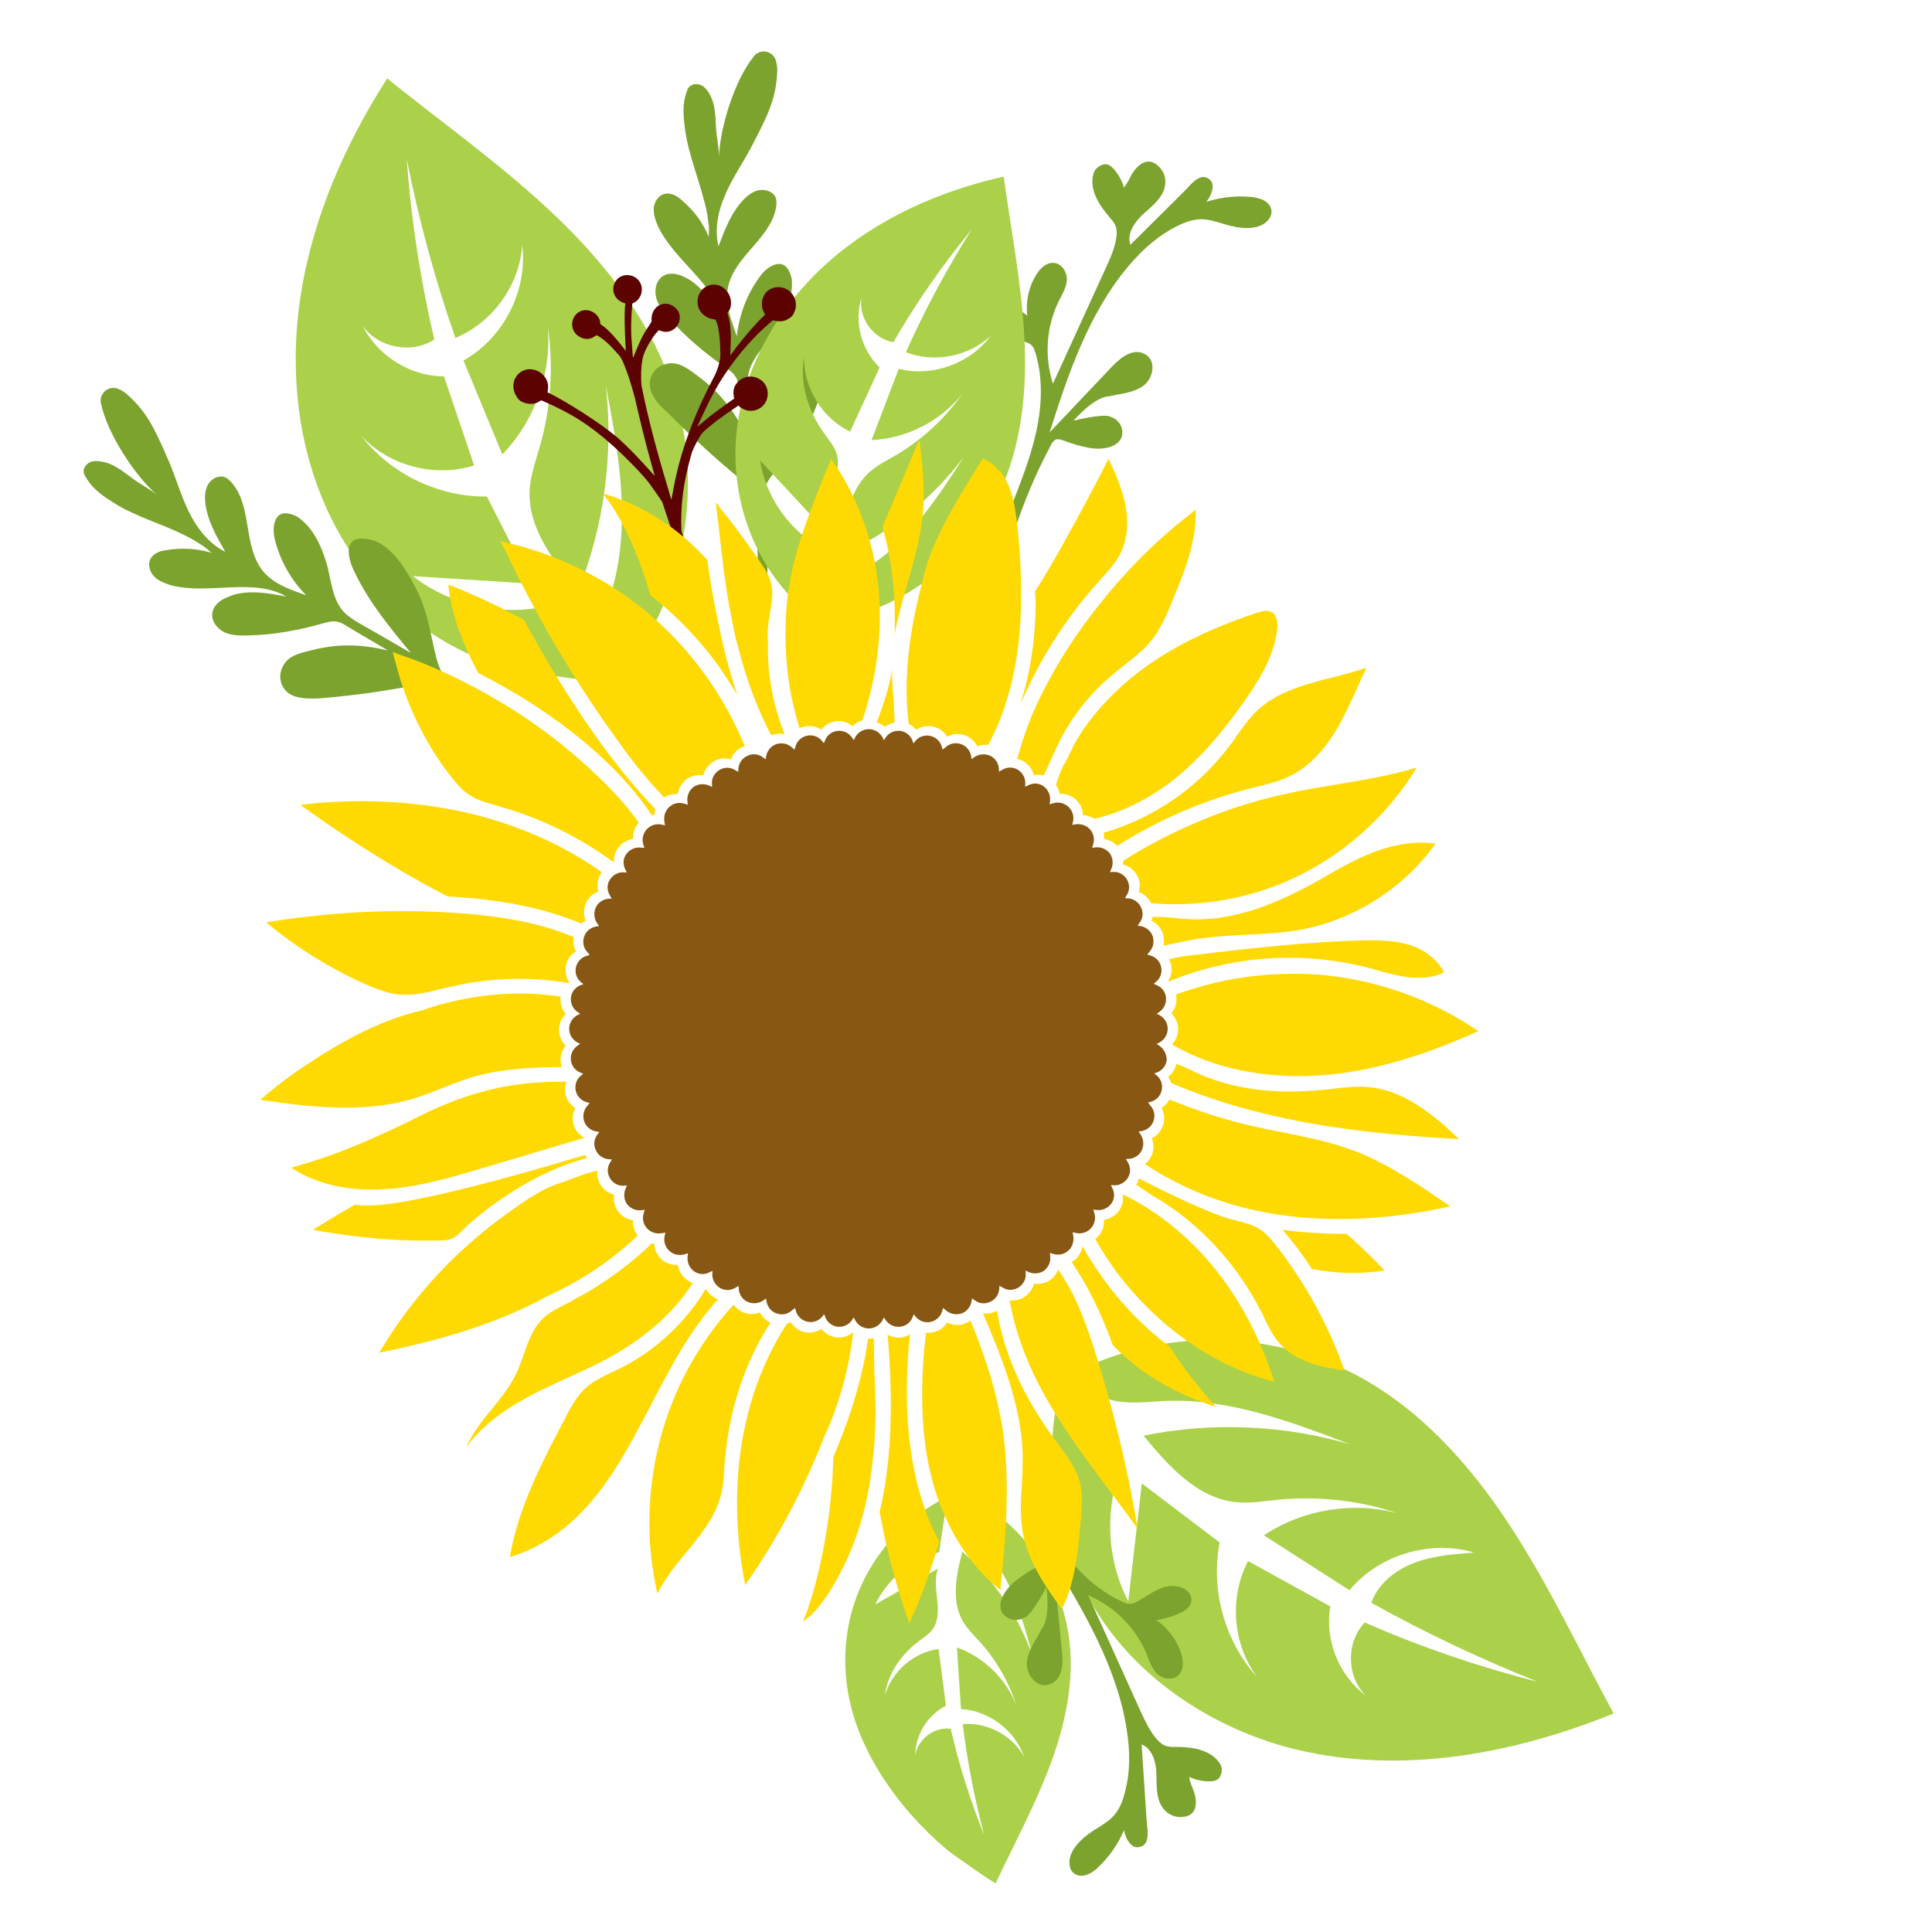
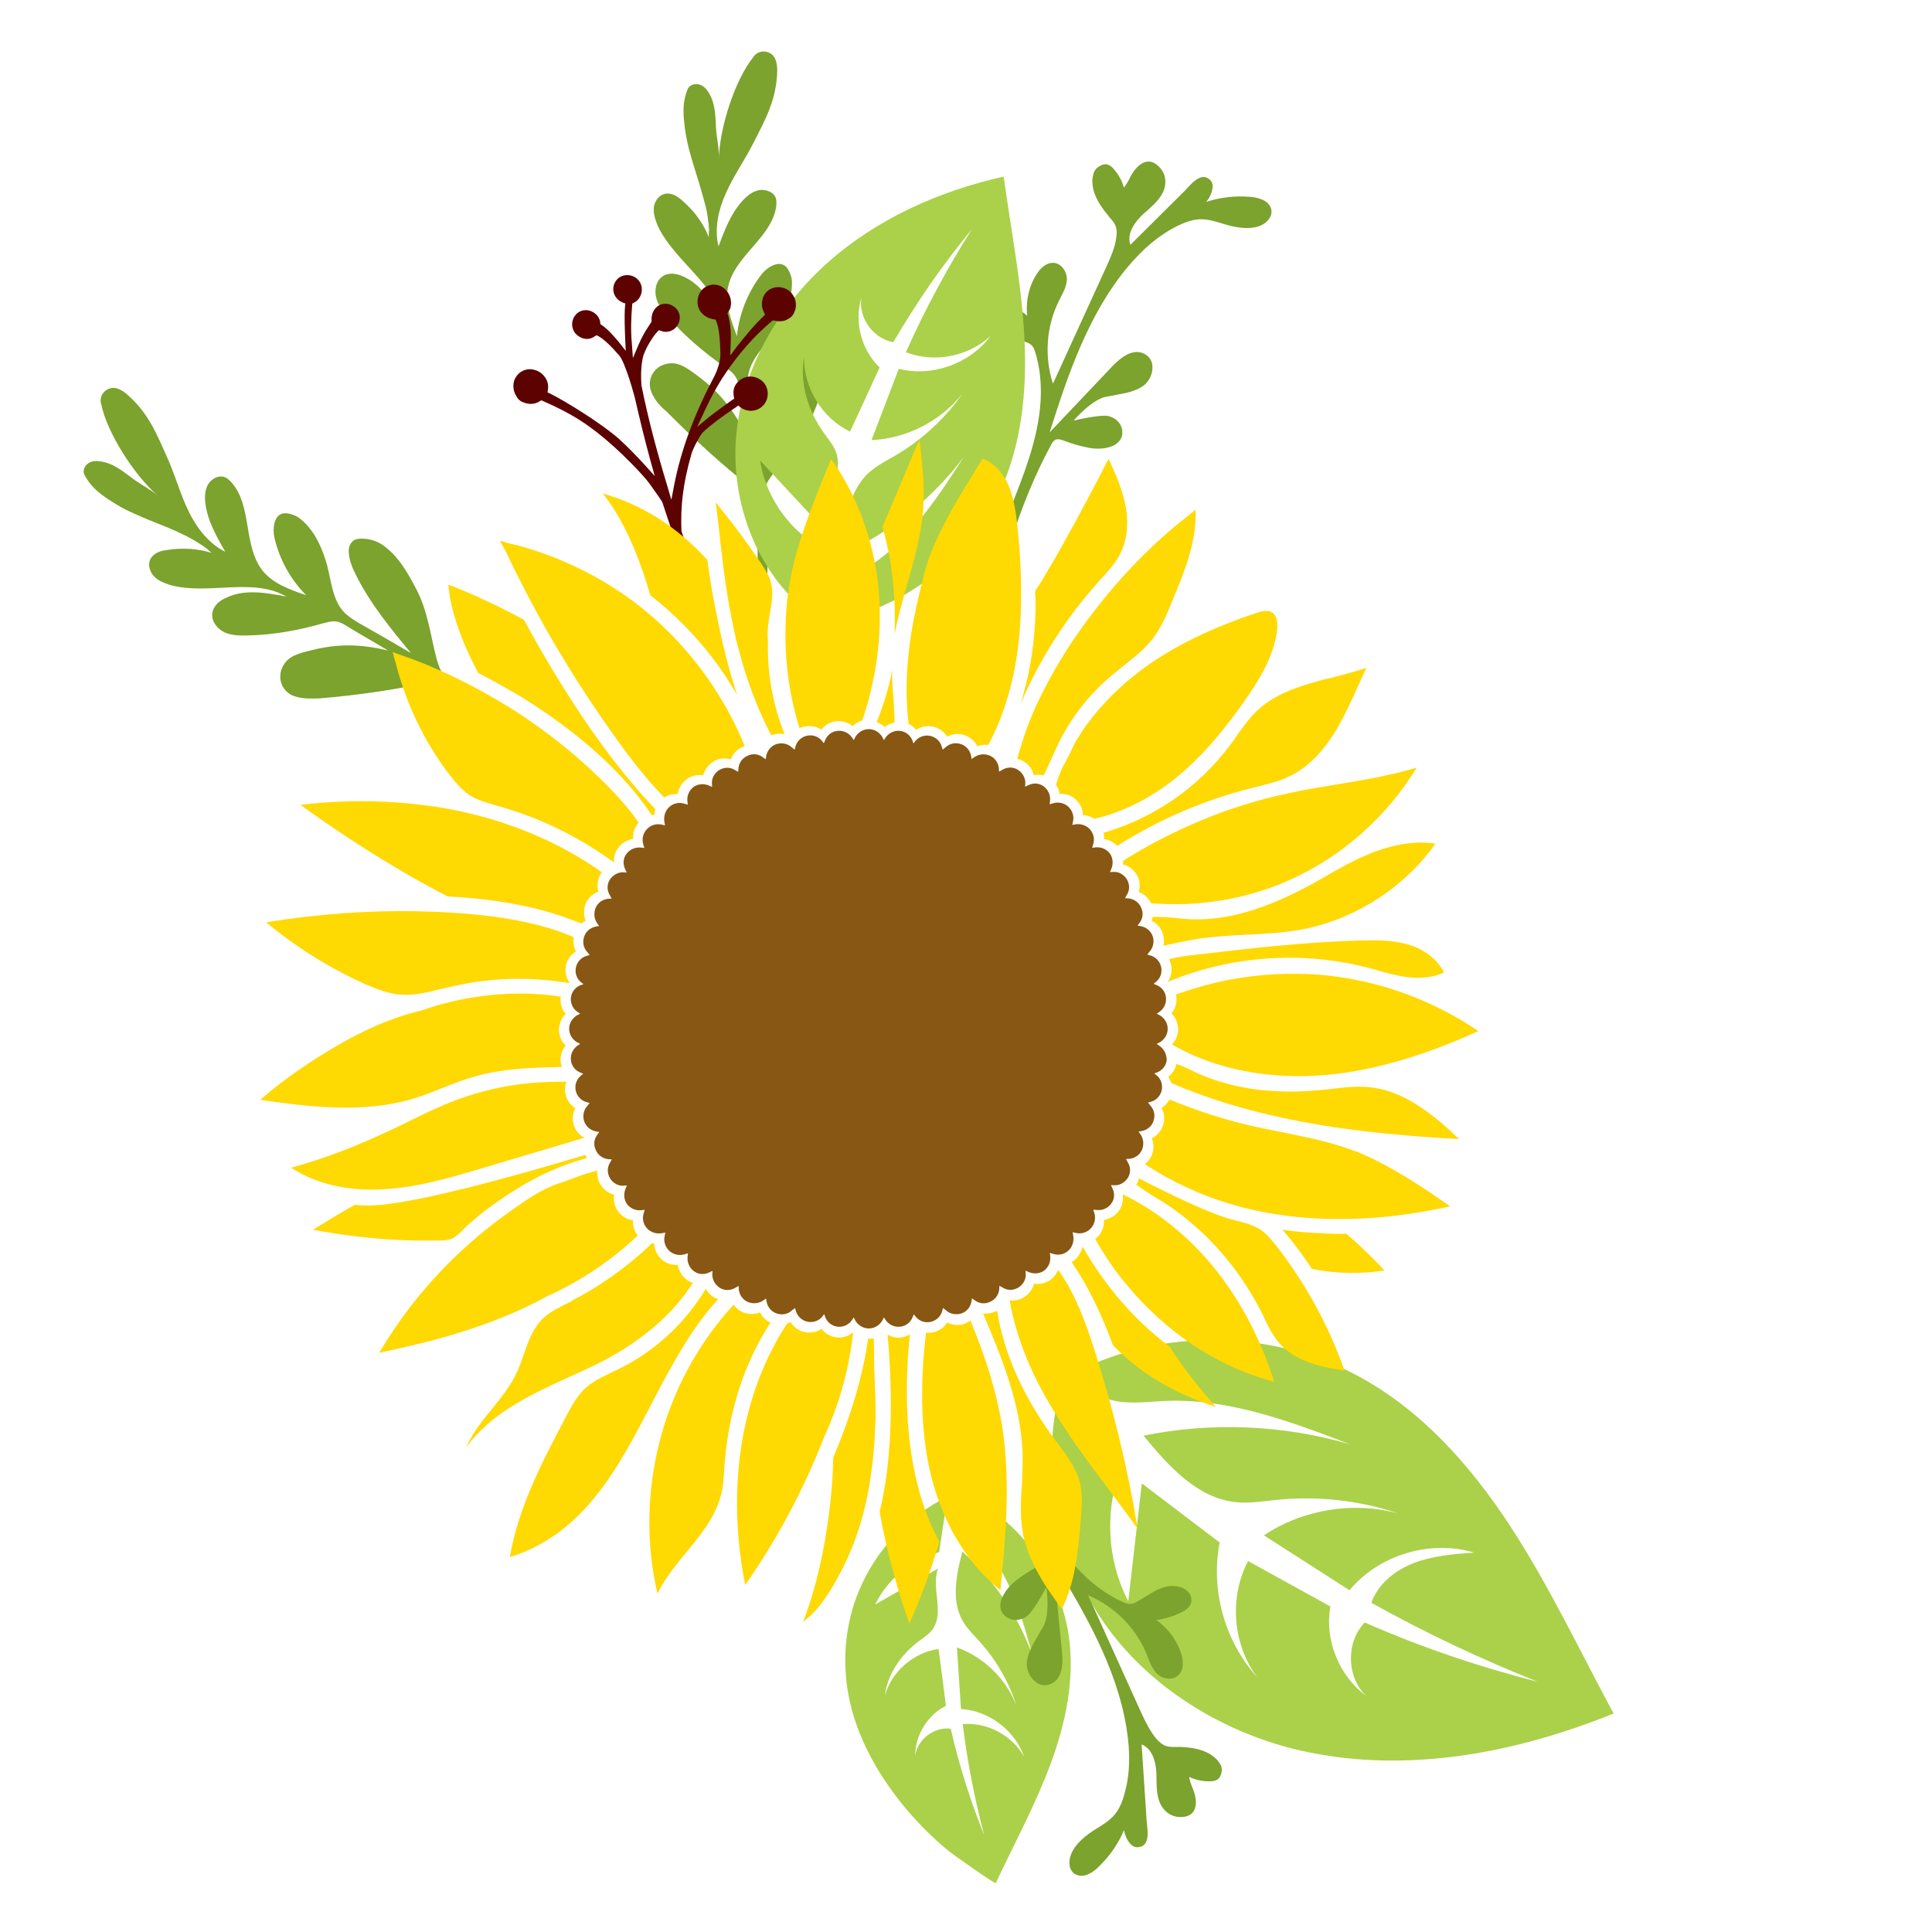
<svg xmlns="http://www.w3.org/2000/svg" version="1.1" id="Layer_1" x="0px" y="0px" width="1000px" height="1000px" viewBox="0 0 1000 1000" style="enable-background:new 0 0 1000 1000;" xml:space="preserve">
  <style type="text/css">
	.st0{fill:#7BA32D;}
	.st1{fill-rule:evenodd;clip-rule:evenodd;fill:#AAD149;}
	.st2{fill:#5C0200;}
	.st3{fill:#FFD902;}
	.st4{fill:#875713;}
</style>
  <g>
    <path class="st0" d="M657.9,108c-1.5-5-8.1-5.9-10.9-6.1c-7.7-0.7-15.6,0.3-22.7,2.6c1.6-1.8,2.8-4.3,3.2-6.5   c0.4-2.2,0-3.8-1.2-4.9c-0.5-0.5-1-0.8-1.6-1.1c-3.8-1.7-7.7,2.7-10.2,5.4c-0.5,0.5-0.9,1-1.4,1.5l-28,27.8   c-2.3-6.3,3.3-12.6,5.8-15.1c0.9-0.9,1.9-1.8,2.9-2.6c4.1-3.7,8.7-7.8,9.3-13.6c0.4-3.1-0.6-6.3-2.8-8.7c-6.1-6.8-12.2-1.1-15.3,5   c-0.9,1.9-2,3.8-3.3,5.4c-0.9-3.5-2.8-6.9-5.3-9.7c-1.8-2.1-3.8-2.8-5.5-2.2c-1.9,0.6-4.2,2-4.9,4.6c-2.2,7.4,2,15.1,7.3,21.4   c0.4,0.5,0.7,0.9,1.1,1.4c1.2,1.4,2.4,2.7,3,4.3c0.6,1.6,0.8,3.5,0.4,6c-0.7,5.4-3,10.4-5.2,15.3l-27.6,60.4   c-4.6-14.3-3.4-30,3.2-43.1c0.3-0.5,0.5-1,0.8-1.6c1.5-2.7,2.9-5.7,3.2-8.8c0.3-3.8-2.3-8.4-6.4-9c-4.3-0.5-7.5,3.1-8.9,5.3   c-4.3,6.4-6.1,14.4-5.2,22.3c-0.1-0.8-3.4-2.7-4.1-3.3c-1.6-1.1-3.2-2.1-4.9-2.9c-2.7-1.4-6.1-2.9-9-2c-2.3,0.7-3.6,3-3.9,5.3   c-0.2,2.4,0.6,4.7,2,6.5c3.8,5.7,10.5,6.9,16.5,8.9c0.3,0.2,0.7,0.2,1,0.3c1.9,0.6,3.8,1.1,5,2.6c0.8,0.9,1.2,2.2,1.6,3.4   c6.6,21.8,0.5,44.2-5.5,61.3c-1.8,5-3.7,10.1-5.7,15.1c-1,2.7-2.1,5.4-3.1,8.1c0.3,2.1,0.4,4.2,0.6,6.3c0.2,2.4,0.6,4.8,0.9,7.3   c5.8-18.4,12.6-34.9,20.8-50.1c0.6-1.4,1.6-2.6,2.7-3c1.4-0.4,2.8,0.1,4.4,0.7c4.2,1.6,8.4,2.8,12.7,3.6c4.6,0.9,10.9,0.5,14.4-2.3   c1.7-1.4,2.6-2.9,2.8-5c0.3-4.5-2.7-7.9-7-9.1c-4.2-1.1-18.2,2.3-18.2,2.3s9.9-11.6,17.6-12.5c1.6-0.2,3.2-0.6,4.8-0.9   c4.8-0.8,9.7-1.8,13.7-4.6c3-2.3,4.9-6.2,4.7-10c-0.1-2.9-1.6-5.2-4.1-6.5c-5.8-3.1-12,1.6-16.3,6l-32.8,34.6   c9.1-28.8,19.8-61,40.4-85.6c8-9.6,16.2-16.4,25-20.9c3.7-1.9,8-3.6,12.2-3.8c4.8-0.2,9.3,1.5,13.8,2.8c6.8,2,17.6,3.6,22.3-3.2   C658.1,111.4,658.4,109.7,657.9,108z" />
-     <path class="st1" d="M309.2,352.9c-9.1-13-18.1-25.9-27.2-38.9c-23.6,4.9-49.2-1-68.3-15.8c20.4,1.3,40.9,2.6,61.3,3.9   c-7.7-15-15.3-30.1-23-45.1c-25,0.3-49.9-11.7-65.1-31.5c14.4,15.6,38.2,21.9,58.5,15.4c-5.2-15.4-10.4-30.7-15.6-46.1   c-17.5,0-34.5-10.7-42.2-26.4c7.8,11.6,25.5,15.1,37.2,7.3c-7.2-30.7-12-62-14.3-93.5c6.2,31.4,14.6,62.4,25.2,92.7   c19.3-7.9,33.3-27.4,34.6-48.2c2.9,23.6-9.6,48.3-30.4,59.9c6.7,16.2,13.4,32.4,20.1,48.6c16.9-17.4,25.7-42.4,23.5-66.6   c3.1,21,1.7,42.6-4.2,62.9c-2,7-4.5,13.9-5.1,21.2c-1.5,20.1,12.2,37.7,25.1,53.1c13.3-33.5,18.3-70.3,14.3-106.2   c6.2,32.9,12.4,66.9,4.8,99.5c-1.9,8.2-4.7,16.4-4.7,24.9c0.1,8.5,3.8,17.6,11.5,21.1c29.9-40.3,38.9-95.4,23.4-143.2   c-11.5-35.3-35.1-65.5-62-91s-57.3-47-86.2-70.3c-21.9,34.2-38.6,72.3-44.8,112.5s-1.3,82.6,17.6,118.6c9,17.2,21.2,32.6,35.9,45.3   c14.7,12.6,31.9,22.4,50.5,27.8c3.2,0.9,6.1,2.3,9.4,2.7c4.4,0.6,8.8,1.2,13.3,1.8C291.3,350.5,300.3,351.7,309.2,352.9z" />
    <path class="st0" d="M250,363.6c-4.9-3.6-9.9-7.1-15-10.4c-2.1-1.1-3.9-2.3-5.4-4.1c-1.9-2.1-2.7-5.2-3.6-8   c-3.1-11.9-4.5-24.3-10.1-35.3c-4.7-9.2-9.7-18-17.8-23.7c-3.1-2.1-6.9-3.3-10.8-3.3c-1.7,0-2.9,0.2-3.9,0.7c-2,1.2-3,3.6-2.9,5.9   c0.1,4.3,1.7,8.1,3.6,11.9c7.3,14.9,18,27.9,28.6,40.7c-9.1-5.3-18.4-10.7-27.6-15.9c-2-1.2-4.2-2.7-6.2-4.4   c-7.2-6.7-7.3-17.7-10.1-26.9c-2.8-9-6.7-17.2-14.1-22.8c-1.7-1.3-5.6-2.6-7.7-2.3c-5.2,0.5-6.1,7.8-4.9,12.9   c2.6,10.9,8.2,21.3,16.4,29.5c-8.1-2.8-16.9-5.8-22.4-12.5c-10.4-12.9-5.4-33.3-16.1-45.7c-1.2-1.3-2.6-2.7-4.2-3.1   c-3.1-0.8-6.6,1.2-8.2,4.1c-1.6,2.9-1.7,6.4-1.3,9.6c1.1,9.1,5.8,17.2,10.3,25.1c-8.5-4.2-14.7-12.2-18.9-20.8   c-4.2-8.5-6.7-17.8-10.5-26.5c-6.2-13.9-10.3-24.6-21.8-34.5c-1.4-1.2-2.9-2-4.4-2.6c-4.8-1.8-9.8,2.4-8.8,7.5l0.1,0.1   c3,15.3,17.5,37.5,29.3,47.7c-3.9-3.4-9-5.8-13.2-9c-5-3.7-10-7.9-16.6-8.7c-1.9-0.4-3.9-0.2-5.5,0.6c-1.6,0.9-3,2.6-3,4.5   c-0.1,1.1,0.6,2.3,1.3,3.4c3.3,5.7,8.6,9.4,13.9,12.7c5.8,3.8,12.3,6.5,18.5,9.1c5.9,2.4,11.8,4.6,17.5,7.4   c2.9,1.4,5.7,2.9,8.3,4.6c1.4,0.8,2.8,1.8,4,2.7c0.9,0.6,2.2,2.3,3.2,2.5c-7.7-2.4-15.7-2.9-23.6-1.6c-3.2,0.3-6.5,1.5-8.2,4.1   c-1.5,2.2-1.2,5.1,0.1,7.6c0.7,1.3,1.8,2.4,3,3.3c2.1,1.5,4.7,2.4,7.1,3.2c19.7,5.2,42.4-4.2,59.9,5.9c-10.4-2-21.6-4-31,0.5   c-3.5,1.4-6.8,4.1-7.4,8c-0.6,4.1,2.4,8.1,6.3,10c3.8,1.7,8,1.7,12.3,1.6c13-0.3,25.7-2.6,38.1-6.1c2.5-0.6,4.9-1.5,7.5-1.1   c2.1,0.3,3.9,1.4,5.8,2.6c6.9,4.2,14.1,8.3,21,12.4c-14-3.3-25.8-3.7-39.8-0.1c-8.2,1.9-12.8,3.6-15.2,9.4   c-2.4,5.9,0.5,12.4,6.6,14.4c0.1-0.1,0.1,0,0,0c4.3,1.4,8.8,1.2,12.7,1.1c20.4-1.7,40.3-4.6,59.9-9c6.9,4.4,13.6,9.1,20.2,14.1   C247.2,365.7,248.7,364.8,250,363.6z" />
    <path class="st0" d="M337.1,202.8c-2.3-5.9,0.8-12.4,6.9-14.2c5.9-1.8,10.2,0.7,16.9,5.8c11.6,8.5,18.9,18,25.3,30.7   c-1.2-8.1-2.6-16.2-3.7-24.1c-0.3-2.2-0.6-4.4-1.8-6c-1.4-2.4-3.5-3.5-5.6-5.1c-10.6-7.4-20.5-15.8-29-25.4   c-2.8-3.2-5.5-6.4-6.5-10.6c-1-4.2,0.1-8.9,3.7-11.1c3.3-2,7.5-1.1,10.8,0.5c9.5,4.4,15,14.3,20.1,23.6   c-3.4-19.9-25-31.5-33.7-49.9c-1-2.4-1.9-4.9-2.1-7.5c-0.1-1.6,0-3,0.6-4.4c1-2.5,3.1-4.6,5.8-4.9c3.1-0.3,6.1,1.5,8.4,3.7   c6.1,5.2,10.9,11.7,13.8,19.2c-0.4-1,0-3,0-4.2c-0.1-1.6-0.2-3.2-0.5-4.8c-0.3-3.1-0.9-6.1-1.8-9.3c-1.6-6.1-3.5-12.2-5.4-18.3   c-2-6.4-3.9-13.1-4.8-20.1c-0.8-6.3-1.4-12.7,0.9-18.8c0.3-1.1,0.8-2.5,1.9-3.1c1.6-1.2,3.7-1.2,5.4-0.5c1.7,0.7,3.1,2.3,4.1,3.9   c3.5,5.6,3.5,12.2,3.8,18.3c0.3,5.2,1.7,10.7,1.5,15.9c0.3-15.6,8.2-40.9,18.1-52.9v-0.1c3.3-4.1,9.7-2.8,11.3,2   c0.5,1.6,0.8,3.3,0.8,5.1c-0.3,15.3-5.9,25.2-12.8,38.7c-4.3,8.4-9.9,16.3-13.7,24.9c-3.9,8.6-6.2,18.5-3.9,27.7   c3.2-8.5,6.5-17.3,12.8-24c2.3-2.4,5-4.5,8.3-5.1c3.2-0.5,7.1,0.8,8.4,3.7c0.7,1.6,0.5,3.5,0.3,5.2c-2.7,16.1-21.7,25.3-24.9,41.5   c-1.7,8.5,1.7,17.2,4.6,25.2c1.2-11.4,5.5-22.4,12.4-31.5c3.1-4.2,9.3-8.1,13.1-4.4c1.5,1.6,3,5.2,3,7.5c0.3,9.3-3.4,17.6-8.5,25.4   c-5.3,8.1-13.7,15.2-14.3,24.9c0,2.6,0.3,5.2,0.6,7.6c1.9,10.4,3.6,21,5.4,31.4c3.1-16.3,6.2-32.8,13.1-48c1.8-3.9,3.7-7.6,7-10.4   c1.8-1.6,4.2-2.4,6.3-1.6c1,0.4,2,1.2,3,2.6c2.5,2.9,3.9,6.6,4.3,10.4c0.7,9.8-2.8,19.4-7,28.8c-4.9,11.2-13.6,20.3-20.9,30.2   c-1.6,2.5-3.4,5-3.8,7.8c-0.4,2.3-0.1,4.4,0.2,6.8c3.2,27.3,2.4,55.3-2.3,82.3c-0.3,1.8-0.7,3.9-2.3,5.1c-4.2,3.1-3.6-2.2-3.2-4.3   c0.7-4.3,1.5-8.4,2.1-12.9c1.1-8.6,2.1-17,2.3-25.9c0.7-17.6,0.1-35.1-2-52.5c-15.9-12.4-30.7-26-45.1-40.5   C341.7,210.3,338.7,206.9,337.1,202.8C337.1,202.9,337.2,202.8,337.1,202.8z" />
    <path class="st1" d="M547.2,725.1c11.1,11.2,22.3,22.5,33.4,33.7c-9,22.3-7.8,48.6,3.4,70c2.3-20.3,4.7-40.7,7-61   c13.4,10.2,26.9,20.4,40.3,30.6c-4.8,24.6,2.6,51.2,19.5,69.8c-12.8-17-14.7-41.4-4.8-60.2c14.2,7.8,28.4,15.7,42.6,23.5   c-3.1,17.2,4.4,35.8,18.4,46.2c-10.1-9.8-10.4-27.8-0.6-37.9c28.9,12.7,58.9,22.9,89.6,30.7c-29.6-11.8-58.4-25.4-86.2-40.9   c3.5-9.9,12.5-17,22.3-20.7c9.8-3.7,20.4-4.5,30.9-5.3c-22.8-6.8-49.3,1.2-64.5,19.5c-14.8-9.5-29.5-18.9-44.3-28.4   c20.2-13.5,46.3-17.7,69.7-11.3c-20.1-6.8-41.7-9.2-62.9-7.1c-7.1,0.7-14.3,2-21.4,1.2c-20-2.1-34.9-18.8-47.7-34.4   c35.3-7.2,72.4-5.6,107,4.5c-30.8-11.8-62.7-23.8-95.6-22.5c-8.7,0.4-17.6,1.7-26.1,0s-17.2-7-19.5-15.4   c44.9-22.3,100.6-21.4,144.8,2.3c32.8,17.5,58.4,46.2,78.8,77.3c20.4,31.1,36.2,64.9,53.9,97.6c-50.1,20.3-105.7,31-158.7,19.9   c-18.4-3.8-36.2-10.6-52.6-19.9c-16.3-9.3-31.2-21.1-43.5-35.4c-12.3-14.3-21.8-31.2-27.9-48.9c-7.6-21.9-9.9-45.6-6.8-68.6   C546.2,731,546.7,728.1,547.2,725.1z" />
    <path class="st1" d="M490.4,774.7c-1.4,9.6-2.9,19.1-4.3,28.7c-14.2,3.7-26.7,13.8-33.1,27.1c10.8-6.2,21.7-12.4,32.5-18.6   c-3.6,10,3.4,22.6-2.7,31.3c-1.9,2.7-4.7,4.4-7.4,6.4c-9,6.8-16,16.8-17.4,28c3.6-12.5,14.9-22.3,27.8-24.1   c1.3,9.8,2.6,19.6,3.8,29.4c-9.5,4.8-15.9,15.2-15.9,25.8c1.2-8.5,10-15.1,18.4-13.9c4.3,18.8,10.1,37.2,17.3,55   c-5-18.8-8.7-38-11.1-57.4c12.6-1.1,25.6,5.8,31.8,16.9c-4.8-13.7-18.3-23.9-32.7-24.7c-0.7-10.6-1.4-21.3-2.1-31.9   c13.9,5,25.5,16.3,30.8,30.1c-3.9-12.3-10.5-23.7-19.2-33.3c-3-3.3-6.2-6.4-8.5-10.3c-6.2-10.7-3.4-24.1-0.3-36.1   c16.4,14.6,29,33.3,36.4,54c-5.3-19.3-10.9-39.3-23.6-54.8c-3.3-4.1-7.2-7.9-9.5-12.6c-2.3-4.7-2.8-10.9,0.5-15   c27.2,14,46.9,41.8,51.3,72.1c3.2,22.4-1.6,45.2-9.5,66.4c-7.9,21.2-18.7,41.1-28.3,61.5c-0.3,0.6-22.6-15.1-24.5-16.7   c-7.7-6.4-14.8-13.4-21.3-21c-13.6-16.1-24.8-34.9-29.6-55.7c-4.4-19.1-3-39.6,4.5-57.7C453.2,802.4,469.9,784.7,490.4,774.7z" />
    <path class="st1" d="M417.1,315.1c0.2,0,0.4-0.1,0.5-0.2c0.7-0.6,0.6-3.3,0.7-4.2c0.2-1.6,0.5-3.3,0.7-4.9c0.5-3.1,0.9-6.3,1.4-9.4   c0.7-4.8,1.4-9.6,2.1-14.3c-15.4-9.5-26.3-26-29.1-43.8c10.5,11.3,20.9,22.5,31.4,33.8c-0.8-13.1,12.2-25.2,8.1-37.6   c-1.2-3.7-3.8-6.7-6.1-9.9c-8.3-11.4-13.1-25.9-10.6-39.8c-0.3,16,9.4,31.7,23.8,38.6c5.1-11.1,10.2-22.2,15.3-33.2   c-9.5-9.1-13.3-23.6-9.4-36.2c-1.8,10.4,6.1,21.4,16.5,23.1c11.9-20.5,25.5-40.1,40.6-58.4c-12.9,20.4-24.3,41.6-34.1,63.6   c14.6,5.7,32.3,2.3,43.8-8.4c-10.6,14.3-30.2,21.4-47.5,17c-4.7,12.3-9.4,24.6-14.1,36.9c18.2-0.8,35.9-9.9,47.2-24.2   c-9.2,13.1-21.1,24.1-34.9,32.2c-4.7,2.7-9.6,5.2-13.6,8.8c-11.2,10.2-12.8,27.1-13.6,42.2c24.6-11.2,46.4-28.7,62.7-50.3   c-13.5,20.9-27.6,42.5-48.3,56.2c-5.4,3.6-11.2,6.6-15.6,11.3s-7.2,11.7-4.8,17.7c37.1-6.5,70.5-31.9,86.7-65.9   c12-25.1,14.8-53.8,13.3-81.6s-6.9-55.2-10.7-82.8c-33.5,7.5-65.8,21.9-91.4,44.8s-43.8,54.7-47,88.8c-1.8,19.5,1.7,39.5,10,57.2   c4.2,8.8,9.5,17.1,16.1,24.4C408.5,307.9,414.7,315.3,417.1,315.1z" />
    <path class="st2" d="M271,208.3c0.7,0.3,1.4,0.5,2.1,0.6c2.2,0.4,4.4,0,6.2-1.2l0.9-0.5l0.9,0.4c14.7,6.4,24.1,12.3,36.7,23.6   c5,4.5,14.2,13.6,18.3,19c2.2,3.2,4.7,6.5,6.6,9.5l0.2,0.5c5.1,15.9,10.9,31.9,17.2,47.3c0.3,0.8,0.8,2,1.2,3   c0.5,1.5,2.6,2,3.7,0.8c0.7-0.6,0.9-1.8,0.6-2.6c-2.1-5.3-9.5-23.5-12.8-33.5l-0.1-0.6c-0.5-12.5,0.8-24.3,5.1-39.3   c0.5-2.2,2.7-6.4,4.5-9.5c0.6-0.8,1.1-1.7,1.6-2.1c3.4-3.3,9.7-8.1,17.3-13.1l0.9-0.7l1.1,0.9c4.1,3.1,10,2.2,12.8-2.2   c2-3,1.8-7.3-0.3-10.1c-2.1-2.8-6-4.3-9.6-3.3c-2.3,0.6-4.4,2.2-5.6,4.4c-1.2,2.3-0.9,4.3-0.5,6.8l-1,0.6   c-3.8,2.7-7.5,5.4-11.2,8.2l-6.9,5.7l3.8-8.2c3.1-6.8,6.6-13.2,10.7-19.3c7-10.4,15-19.5,23.9-27l0.8-0.6l0.9,0.2   c2.2,0.5,4.5,0.4,6.2-0.5c0.6-0.3,1.1-0.6,1.7-1c0.6-0.4,1.2-1,1.7-1.8c0.3-0.6,0.7-1.5,1-2.3c0.8-2.8,0.3-6-1.7-8.4   c-2.9-3.8-8.8-4.5-12.5-1.5c-3.1,2.6-3.9,7.3-2.1,10.9l0.7,1.4l-0.9,1c-4.4,4.1-9.2,9.9-13.7,15.6L378,184l0.2-6.2   c0.2-4.2,0.1-10.1-1.4-14.9l-0.3-0.8l0.5-0.7c0.2-0.5,0.5-0.8,0.9-1.6c1.1-3.2,0.3-7.2-2.3-9.8c-2.3-2.5-6-3.4-9.2-2.1   c-4.8,1.9-6.6,7.8-4.5,12.2c1.1,2.2,2.9,3.6,5.2,4.6c0.5,0.1,1,0.3,1.8,0.5l1.4,0.2l0.5,1c1.4,3.6,1.9,9.2,2.1,16.8   c0,4.1-1.8,9.1-3.5,12.2c-10.5,20-17,38.1-20.4,55.4l-1.5,7.9l-2.3-7.8c-5.1-16.9-9.8-34.4-13.2-51.5v-0.2   c-0.3-4.3-0.3-8.6,0.5-12.8v-0.2c0.4-2.8,2.5-7.2,5-10.9c1-1.6,2-2.8,2.8-3.6l0.7-0.8l1.2,0.4c0.5,0.1,0.9,0.3,1.4,0.4   c5,0.7,9.1-3.9,8.1-8.8c-0.7-3.5-4.7-6.2-8.3-5.6c-4.4,0.7-6.6,5-6.1,9l-0.3,0.6c-0.5,0.7-1,1.6-1.5,2.3c-1.9,2.8-3.5,5.8-4.8,8.8   l-3.1,7.3l-0.6-8.1c-0.6-6.5-0.3-13.1,0.2-19.2l0.1-0.9l0.8-0.4c3.9-1.9,5.3-7.2,3-10.8c-2.7-4.4-9.5-4.8-12.4-0.4   c-1.9,2.7-1.7,6.6,0.7,9.1c0.7,0.8,1.8,1.5,2.9,2l1.4,0.5l-0.2,1.6c-0.4,5.2-0.1,11.5,0.1,16.9l0.3,6l-3.8-4.8   c-3.1-3.7-6-6.8-8.6-8.5l-0.7-0.5c-0.1-0.1-0.2-1.1-0.2-1.5c-0.7-3-3.4-5.3-6.4-5.7c-5.6-0.8-9.6,5-7.5,10.1   c0.8,1.9,2.2,3.2,4.2,4.1c1.8,0.8,3.9,0.9,5.7,0c0.3-0.2,0.6-0.3,1.2-0.7l1-0.6l1.1,0.6c2.7,1.5,6.4,5,10.6,9.9   c1.6,1.7,3.6,7.3,5.1,11.7c1.1,3.4,2.1,6.8,3,10.2c2.5,11,5.1,21.7,8.1,32.6l2.2,7.9l-5.5-6.1c-4.3-4.7-8.7-9.2-13-13.1   c-9-8-28-19.7-35.5-23.4l-1.5-0.7l0.2-1.5c0.4-2.2-0.2-4.7-1.7-6.6c-1.8-2.5-4.8-3.9-7.8-3.9c-2.8,0.1-5.3,1.4-6.9,3.8   c-0.3,0.6-0.6,1.1-0.9,1.6c-1,2.9-0.7,6,1,8.6C268.1,206.7,269.4,207.8,271,208.3z" />
    <path class="st0" d="M631.4,912.8c-4.2-6.5-12.7-8.4-20.9-8.6h-1.8c-1.8,0.1-3.6,0-5.2-0.5c-1.6-0.5-3.1-1.7-4.8-3.5   c-3.5-4.1-5.8-9-8.1-13.9l-27.4-60.6c13.9,5.9,24.9,17.1,30.4,30.7c0.2,0.5,0.4,1,0.6,1.6c1.1,2.9,2.4,5.9,4.6,8.2   c2.7,2.8,7.8,3.8,11,1c3.2-2.9,2.5-7.7,1.9-10.2c-2.1-7.5-6.9-14.1-13.4-18.6c0.7,0.4,4.3-0.7,5.2-0.9c1.9-0.5,3.7-1,5.4-1.8   c2.8-1.1,6.2-2.7,7.4-5.5c0.9-2.2,0.2-4.8-1.5-6.4c-1.7-1.7-3.9-2.6-6.2-2.8c-6.9-0.8-12,3.3-17.6,6.6c-0.3,0.1-0.6,0.4-0.9,0.5   c-1.7,1-3.3,2.1-5.3,2.1c-1.2,0-2.5-0.5-3.6-1c-16.7-7.5-28.2-21.4-36.7-34.7c-3-0.4-6-0.5-9.1-0.4c1.4,3.4,2.8,6.8,4.1,10.1   c0.6,1.4,0.9,2.8,0.5,4.1c-0.5,1.2-2,2.1-3.4,2.8c-3.9,2.1-7.6,4.5-11,7.2c-3.7,2.9-7.6,7.9-7.8,12.4c-0.1,2.1,0.5,3.9,2,5.3   c3.2,3.1,7.8,3.2,11.5,0.7c3.6-2.4,10.3-15.2,10.3-15.2s2.3,15.1-2.2,21.4c-0.9,1.4-1.7,2.9-2.4,4.2c-2.5,4.2-5,8.4-5.5,13.3   c-0.3,3.7,1.5,7.8,4.5,10.1c2.3,1.9,5,2.2,7.6,1.2c6.1-2.3,6.8-10.1,6.1-16.3l-4.6-47.5c15.7,25.8,32.9,54.9,38,86.7   c2,12.4,1.8,23-0.7,32.5c-1,4.1-2.5,8.4-5.1,11.7c-2.9,3.7-7.2,6.1-11.2,8.6c-5.9,3.8-14.2,10.9-12.3,19c0.5,1.8,1.6,3.2,3.2,3.9   c4.7,2.2,9.9-2.2,11.8-4.2c5.6-5.4,10.1-11.9,13-18.9c0.3,2.3,1.4,4.9,2.8,6.6c1.4,1.8,2.9,2.5,4.6,2.3c0.7-0.1,1.4-0.3,1.9-0.5   c3.7-1.8,3-7.6,2.6-11.2c-0.1-0.7-0.1-1.5-0.2-2l-2.6-39.5c6.3,2.5,7.4,10.7,7.6,14.2c0.1,1.2,0.1,2.6,0.1,3.9   c0.1,5.5,0.2,11.6,4.2,15.9c2.1,2.3,5.2,3.7,8.4,3.6c9.1-0.1,8.8-8.4,6.2-14.7c-0.8-2-1.7-4.1-1.9-6.1c3.3,1.6,7.1,2.4,10.8,2.3   c2.7,0,4.7-1,5.3-2.7C632.5,917.6,632.9,915.1,631.4,912.8z" />
    <path class="st3" d="M150.7,604.4c3.8-1,7.4-2.2,10.8-3.2c20.6-6.5,39.5-15.5,53.6-22.5c12.8-6.4,23.6-10.7,34.1-13.5   c8.9-2.5,18.3-4.1,27.8-4.8c5.8-0.4,11.2-0.6,16.2-0.5c-0.8,2.1-1,4.3-0.5,6.4c0.6,3,2.5,5.6,5.1,7.3c-1.5,2.7-1.8,6-0.7,8.9   c0.9,2.8,2.8,5.1,5.4,6.4c-15.4,4.6-31.8,9.5-51.7,15.4c-17.1,5.1-35,10.5-53.2,11.3C179.7,616.6,163.1,612.6,150.7,604.4z    M461.8,346.7c-0.8,4.7-2,9.1-3.3,13.7c-1.4,4.5-2.9,8.8-4.7,13.4c1.6,0.6,2.9,1.4,4.1,2.4c1.5-1,3.2-1.8,5.1-2.2v-1.6   c-0.1-3.5-0.3-7.3-0.5-10.8v-0.1C461.9,356.7,461.7,351.7,461.8,346.7z M679.6,353.3c-9.1,2.6-20.8,6.6-29.3,14.9   c-3.8,3.7-7.1,8.3-10.3,12.8l-1.1,1.7c-0.9,1.2-1.7,2.3-2.4,3.2c-16,21.4-38.8,37.3-64.5,44.9l-0.6,0.1c-0.1,0-0.1,0.1-0.2,0.1   c0.3,1,0.3,2.2,0.2,3.3c2.6,0.3,5,1.6,6.9,3.5c21.7-13.7,45.1-23.8,69.6-29.9c1-0.3,2.1-0.5,3.2-0.8c5.5-1.4,11.3-2.8,16.4-5.3   c9.7-4.7,18.3-13.5,25.6-26.5c3.4-6.1,6.4-12.7,9.3-19v-0.1c1.6-3.4,3.2-7,4.9-10.6c-5.8,2.1-11.8,3.5-17.6,5.1   C686.3,351.4,682.9,352.3,679.6,353.3z M293,291.1L293,291.1c-5.8-2.6-11.8-4.8-18.5-6.9c-3.1-1-6.2-1.9-9.6-2.6   c-0.6-0.1-1.4-0.4-2.3-0.6c-1-0.3-2.6-0.8-3.8-1.1c0.4,0.8,0.8,1.8,1.4,2.6c0.4,0.8,0.9,1.8,1.4,2.5c0.6,1.4,1.4,2.8,2,4.2   c0.7,1.5,1.4,3,2.1,4.4c2.6,5.2,5.4,10.8,8.4,16.4c5.8,11,11.9,21.9,18.3,32.2c8.3,13.7,17.2,27.1,26.4,39.9   c6.1,8.5,13.6,18.5,22.2,27.7c0.9,1,1.9,2,2.8,3c2.1-1.4,4.5-1.9,7-1.8c0.4-3,2.1-5.8,4.6-7.7c2.5-1.8,5.7-2.5,8.6-2   c0.7-3,2.7-5.5,5.4-7.2s5.9-1.9,8.9-1c1-2.9,3.2-5.3,6.1-6.5c0.4-0.2,0.8-0.3,1.1-0.4c-9-21.9-22.4-42.1-38.8-58.5   C331.3,312.2,313.3,300,293,291.1z M366.1,289.8c-15.4-16.9-33.5-28.5-54.1-34.4c7.1,8.8,16.6,24.9,24.6,52.7   c12,9.3,22.6,20,31.8,31.9c4.8,6.2,9.1,12.8,13.2,19.7c-4.1-12-7.6-26-10.6-41.2C369.1,309.6,367.5,300,366.1,289.8z M473.8,232.3   c-2.6,6.2-5.2,12.5-7.9,18.7c-2.6,6.2-5.2,12.5-7.9,18.8c-0.1,0.3-0.3,0.6-0.4,0.8c-0.6,1.4-0.9,2.1-0.6,3c0.1,0.5,0.3,1,0.4,1.6   l0.1,0.2c0.3,1.4,0.7,2.6,1,3.9c0.8,3.3,1.6,7,2.3,11.4c1.2,7.7,2,15.5,2.3,23.3c0.1,4.8,0.1,9.7-0.1,14.4   c1.7-8.8,4.2-17.6,6.6-26.1c3.1-10.8,6.3-22.1,7.7-33.3c1.6-13,0.6-25.6-1.4-41.2C475.1,229.3,474.4,230.7,473.8,232.3z    M394.1,291.8c-4.2-6.1-8.6-12.4-13.2-18.5c-2.6-3.5-4.9-6.3-7-8.9c-0.6-0.8-1.4-1.7-2-2.6c-0.4-0.6-0.8-1.1-1.4-1.8   c0.2,2.6,0.6,5.3,0.9,7.9c0.3,1.9,0.5,3.7,0.7,5.5c0.5,5.2,1.1,10.3,1.8,15.7l0.4,3.6c1.9,15,4.1,27,6.6,38l1.4,5.2   c4.2,16.4,9.9,31.4,16.9,44.7c0.3-0.1,0.6-0.2,0.8-0.3c2-0.6,4.1-0.8,6.1-0.3c-6.1-15.2-9.1-31.8-8.6-48.1c-0.6-4.9,0.3-9.9,1-14.6   c1-5.5,1.9-10.8,0.5-15.8C398.2,298.1,396.2,295,394.1,291.8z M528.2,364.5c9.9-23.4,23.8-45,40.6-63.6c0.4-0.4,0.8-0.9,1.2-1.4   l0.4-0.4c3.4-3.7,7-7.7,9.3-12.2c3.8-7.4,4.8-16.8,2.5-26.9c-1.8-8.2-5.5-16.3-8.4-22.5c-7.1,13.9-14.6,28-22.4,42   c-2.6,4.7-5.7,10.3-9.1,15.9c-1.4,2.3-2.6,4.5-3.9,6.5c-0.3,0.6-0.7,1-1,1.6c-0.6,0.8-1.1,1.7-1.5,2.3c-0.3,0.6-0.1,1.9,0,2.8   c0.1,0.7,0.1,1.4,0.1,2c0.1,3.5,0,7.3-0.3,12.2C534.9,337.1,532.4,351,528.2,364.5z M521.9,250.9c-2.9-6.4-7.8-11.5-13.2-13.5   c-1.4,2-4.3,6.6-5.4,8.7c-7.9,12.5-16.8,27.4-22.7,43.4c-1.1,3.3-2.1,6.6-2.9,10.2l-0.3,1.4c-2.5,9.5-4.1,17.3-5.4,24.7   c-3,18-3.5,34-1.7,48.8c1.6,0.8,2.9,1.9,3.9,3.2c2.5-1.8,5.7-2.3,8.7-1.7c3,0.6,5.7,2.5,7.3,5.2c1.7-0.8,3.5-1.4,5.4-1.4   c1.1,0,2.4,0.2,3.5,0.6c2.9,0.9,5.4,3,6.8,5.8c1.8-0.7,3.7-1,5.6-0.7c3.7-6.9,6.8-14.1,9.1-21.6c5.7-17.7,8.3-37.6,7.9-60.9   c-0.1-9.3-0.7-19.4-1.9-30.8l0,0C525.9,265.6,524.8,257.8,521.9,250.9z M204.6,342.4c0.2,0.6,0.4,1.4,0.5,1.9   c0.8,3,1.6,5.8,2.4,8.3c1.8,5.4,3.7,10.8,6.1,16.1c4.6,10.4,10.3,20.4,17.1,29.7c0.7,1,1.6,2,2.3,3c2.9,3.7,6.1,7.6,10.1,10.2   c4.1,2.6,8.9,3.9,13.7,5.3c0.6,0.2,1.4,0.4,2.1,0.6c21.4,6.1,41.1,15.9,58.9,28.9c-0.2-2.6,0.5-5.4,2.2-7.6   c1.8-2.5,4.7-4.1,7.7-4.6c-0.2-3.1,0.8-6.2,2.9-8.4c-4.8-6.9-10.8-13.8-18.3-21.2c-15.7-15.5-33.4-29.4-53-41.1   c-9.9-5.9-19.9-11.2-29.9-15.7c-5-2.3-10.2-4.5-15.6-6.5c-2.6-1-5.3-1.9-7.9-2.8c-0.5-0.2-1-0.4-1.5-0.6s-0.8-0.3-1.1-0.4   C203.5,338.9,204.1,340.7,204.6,342.4L204.6,342.4z M430.2,237.6c-6.1,14.6-12.5,30.3-17.3,46.4c-1.9,6.3-3.2,12-4.1,17.6   c-1.4,7.6-2.1,15.2-2.2,22.8c-0.2,7.5,0.1,15.2,1,23c0.8,7.3,2.2,14.9,4.2,22.4c0.6,2.5,1.4,4.8,2,7.1c0.8-0.4,1.6-0.6,2.5-0.8   c0.8-0.2,1.6-0.3,2.5-0.3c2.3,0,4.5,0.6,6.3,1.9c1.9-2.5,4.7-4.1,7.8-4.4c3-0.3,6.1,0.6,8.4,2.6c1.4-1.5,3.1-2.5,5-3   c7.1-20.8,10.1-42.8,8.8-63.6c-0.6-10.1-2.4-20.3-5.1-30l0,0C445.7,264.1,439,249.9,430.2,237.6z M666.9,410.6L666.9,410.6   c-15.3,3.2-30.2,7.8-44.3,13.7c-14.4,5.9-28.4,13.1-41.2,21.2c0,0.6-0.1,1.2-0.2,1.9c3,0.7,5.5,2.7,7.2,5.4c1.6,2.6,1.9,5.9,1,8.9   c2.8,1,5.2,3.2,6.4,5.8c25.1,2.1,50.4-2.2,73-12.6c26.6-12.2,49.3-32.6,64.5-57.6c-13.5,4.1-27.5,6.4-41.2,8.7   C683.7,407.4,675.2,408.7,666.9,410.6z M529,790.6c0.2,1.5,0.4,2.9,0.7,4.3l0,0c3.2,15,13.1,28.7,19.9,37.9   c7.3-14.4,8.6-31.9,9.8-46.1l0.1-0.5c0.4-6.4,1-13-0.6-19.1c-1.9-7.2-6.6-13.6-11.2-19.7c-0.6-0.8-1.4-1.8-2-2.6   c-16.1-21.9-26.1-44.2-29.6-66.4c-0.4,0.3-0.8,0.4-1.2,0.6c-1.9,0.8-4.1,1.1-6.1,0.8c8.8,20.8,19.6,46.3,20.5,72.2   c0.1,5.2-0.1,10.4-0.3,15.5C528.4,775.3,528,783.2,529,790.6z M232.1,302.6c0.5,7.5,3.2,22.6,15.4,45.7c6.9,3.5,13.7,7.4,21.1,11.7   c21.3,13,50.5,34.3,68.7,61.9c0.4-0.1,0.9-0.1,1.4-0.1c0.1-1,0.2-2,0.5-3c-17.1-17.7-35.2-42.1-53.6-72.7c-5-8.4-9.9-17-14.4-25.3   C253.6,311.3,238.8,305.1,232.1,302.6z M710.9,441.1c-2.8,1.1-5.5,2.3-7.9,3.4c-5.7,2.7-11.2,5.9-16.6,8.9l-0.1,0.1   c-2.5,1.5-5.4,3-8.2,4.6c-23.7,12.8-43.3,18.4-61.8,17.7c-2.5-0.1-5-0.3-7.4-0.6c-4.1-0.4-8.3-0.7-12.3-0.6   c-0.1,0.6-0.3,1.4-0.6,1.9c2.8,1.4,4.9,3.7,5.9,6.8c0.6,2.1,0.7,4.3,0.3,6.2c5.3-1.1,12.2-2.7,18.7-3.7c8.1-1.1,16.3-1.6,24.3-2   c9-0.4,18.4-0.9,27.4-2.5c27.7-4.8,54-21.5,70.4-44.6C733.6,435.2,722.5,436.7,710.9,441.1z M728.9,505.8c5,0.6,12.3,0.6,18.5-2.5   c-1.6-3.1-3.9-6-6.9-8.4c-3-2.5-6.8-4.5-10.6-5.7c-8.4-2.7-17.6-2.6-26.2-2.4c-28.4,0.8-57,4.1-84.9,7.4c-4.9,0.5-9.3,1.1-13.7,2.3   c0.5,0.9,0.8,2,1.1,3c0.6,3,0,6.1-1.8,8.7c0,0,0,0,0.1,0c32.5-13.5,69-16.1,102.8-7.5l0,0c1.9,0.4,3.9,1,5.8,1.6   C718.4,503.8,723.7,505.2,728.9,505.8z M562.7,374.8L562.7,374.8c-2,2.7-3.9,5.7-5.9,9c-0.8,1.5-1.6,3-2.3,4.6   c-0.7,1.6-1.5,3.1-2.3,4.6c-2.5,4.3-4.3,8.6-5.6,13.2c0.9,1.4,1.6,3,1.8,4.7c3.1-0.2,6.2,0.8,8.4,2.9c2.3,2.1,3.7,5,3.7,8.1   c2.1,0.1,4.2,0.7,5.9,1.9c14.4-3.2,29.2-10.6,42.7-21.5c11.8-9.7,22.8-22,34.8-39.1c7.6-10.8,14.9-22.5,17-35.9   c0.3-2.1,0.8-7-1.6-9.6c-0.3-0.3-0.6-0.6-1.1-0.8c-2.3-1.4-5.5-0.4-8.6,0.6c-22.6,7.6-40.9,16.5-56,27.2   C581.4,353.4,571,363.5,562.7,374.8z M617.5,264.9c-0.8,0.6-1.8,1.4-2.6,2.1c-3.1,2.5-6.3,4.9-9.3,7.6   c-6.5,5.6-12.4,11.2-17.8,16.8c-10.1,10.5-19.2,21.5-27.2,32.6c-8.3,11.4-16,24.1-22.6,37.7c-4.5,9.1-8.3,19.5-11.5,31.1   c1.1,0.3,2.2,0.6,3.2,1.2c2.7,1.6,4.7,4.2,5.4,7.2c0.6-0.1,1.4-0.2,2-0.2c1,0,2.1,0.1,3.1,0.4c1.4-2.8,2.7-5.7,3.9-8.4   c1.2-2.8,2.6-5.7,3.9-8.5c6.4-13,15.6-24.8,26.6-34.2c2.2-1.9,4.5-3.7,6.6-5.4c5.4-4.3,11-8.6,15.2-14c4.8-6.1,7.9-13.7,10.6-20.4   c5.9-14.2,12.6-30.4,11.8-46.8C618.4,264.2,618,264.6,617.5,264.9z M716.6,657.6c-3.7-4.1-10.5-11-19.7-19c-4.5,0.1-9,0-13.4-0.3   c-6.6-0.3-13.4-0.8-19.7-1.8c5.4,6.2,10.6,13.1,15.2,20.3C691.6,659.3,704.2,659.5,716.6,657.6z M635.5,706.4L635.5,706.4   c7.7,3.7,15.9,6.6,24.1,8.9c-7.7-24.3-19.7-46.2-34.8-63.4c-12.5-14.2-27.5-26-43.7-33.7c0.5,3-0.2,6.1-2,8.6   c-1.8,2.5-4.7,4.1-7.7,4.6c0.2,3.1-0.8,6.2-2.9,8.4c-0.4,0.4-0.9,1-1.6,1.4c0.3,0.5,0.6,1.1,0.8,1.5c1.1,2.1,2.5,4.3,4.4,7.2   c3,4.8,6.4,9.5,9.9,13.7C597.1,682.1,615.6,697,635.5,706.4z M679,705.7c5.5,1.9,11.3,2.8,16.9,3.7c-8.1-23.1-19.9-44.7-35-64.2   c-2.3-2.9-5.2-6.6-8.8-8.9c-3.7-2.4-8.2-3.5-12.6-4.6l-0.1-0.1c-0.6-0.1-1.1-0.3-1.8-0.4c-10.2-2.6-31.4-12.6-48.1-21.3   c-0.3,1-0.6,2-1.1,2.9c-0.1,0.1-0.2,0.3-0.3,0.4c3.7,2.6,7.3,5,10.7,7c19.3,11.5,36.9,29.2,49.1,49.9c1.8,2.9,3.5,6.1,5.4,9.8   c0.4,0.8,0.8,1.6,1.1,2.4c2.2,4.5,4.5,9.1,7.7,12.8C666.1,699.8,671.8,703.3,679,705.7z M629.3,728.2   c-10.1-11.5-18.2-22.1-23.8-31.1c-18.4-13.8-33.5-31.4-45.2-52c-0.4,2.5-1.8,4.9-3.5,6.6c-0.6,0.6-1.4,1.1-2.1,1.6   c7.9,11.4,15.1,25.9,21.3,42.9C589.5,710.4,607.4,721.1,629.3,728.2z M517.8,823c2.5-25,5.5-55.8,0.9-84.9   c-2.8-16.9-8-34.3-16.4-54.6c-0.9,0.7-2,1.2-3.1,1.7c-3,1-6.2,0.7-8.9-0.7c-1.6,2.6-4.3,4.5-7.3,5.1c-1.1,0.3-2.5,0.3-3.7,0.2   c-1.4,11.6-1.9,20.8-2,29.4c-0.1,9.1,0.3,18.2,1.4,26.8C482.5,778.5,496.8,806.4,517.8,823z M699,595L699,595l-0.8-0.3   c-0.8-0.3-1.8-0.6-2.6-0.9c-10.1-3.4-20.8-5.5-31.1-7.6c-4.7-0.9-9.6-1.9-14.2-2.9c-15.2-3.3-30.3-8.2-45-14.2   c-0.9,1.8-2.4,3.3-4.1,4.4c1.5,2.7,1.8,6,0.8,8.9s-3,5.4-5.8,6.8c1.1,2.8,1.1,6.1-0.1,8.9c-0.8,1.8-2.1,3.3-3.5,4.5l1,0.6   c3,1.9,6.1,3.9,9.8,5.9c6.6,3.6,13.5,6.9,20.6,9.7c13.5,5.2,27.9,8.8,43,10.6c25.8,3.2,53.9,1.6,83.6-5   c-12.5-8.7-30.5-21.2-49.1-28.6C700.5,595.5,699.7,595.3,699,595z M574.2,771.4c4.9,6.5,9.9,13.2,14.7,20   c-5.2-31.4-12.8-62.8-22.7-93.6c-3.3-10.2-7.4-22-13.4-32.6c-1.8-3-3.3-5.5-5.1-8c-0.8,2.1-2.1,3.8-3.9,5.2c-2.5,1.8-5.7,2.5-8.6,2   c-0.7,3-2.7,5.5-5.4,7.2c-2.2,1.2-4.7,1.8-7.2,1.5c1,5.9,2.5,12,4.6,18.5c3.4,10.6,8.3,21.6,14.6,32.6   C551.2,740.7,562.9,756.3,574.2,771.4l-0.6,0.4L574.2,771.4z M634.3,507.5L634.3,507.5c-7.7,1.6-15.4,3.7-23.2,6.4   c-0.8,0.3-1.7,0.6-2.4,0.8c0.1,0.4,0.2,0.8,0.2,1.4c0.3,3-0.6,6.1-2.6,8.4c2.2,2.1,3.5,5.2,3.5,8.2s-1.1,5.7-3.2,7.9   c22.2,13,51,18.5,80.8,15.7c10.6-1,21.7-3.1,32.8-6.1c14.1-3.8,28.9-9.2,45-16.5c-24.7-16.8-53.6-27-83.5-29.3   C666.1,503.4,650.1,504.3,634.3,507.5z M755.2,589.6c-5.6-5.4-12-11.2-19.1-16c-8.4-5.8-16.9-9.5-25.2-10.6   c-0.8-0.1-1.6-0.2-2.3-0.3c-6.4-0.6-13,0.1-19.3,0.9c-1.6,0.2-3.1,0.4-4.7,0.5c-24.4,2.5-45.9-0.3-64.1-8.3c-1.1-0.5-2.4-1-3.5-1.7   c-2.6-1.2-5.4-2.5-8.1-3.4c-0.5,2.6-2.1,5-4.2,6.6c0.6,1,1.1,2.1,1.6,3.3c20,8.6,42.6,15.3,67,19.9   C702.6,586.1,732.2,588.3,755.2,589.6z M155.5,416.6c12.3,8.9,35.5,25,62.4,40c4.6,2.5,9.3,5.1,13.9,7.4c18.9,1,35.7,3.5,50.1,7.5   c6.8,1.9,13.1,4.1,19,6.5c0.6-0.5,1.4-1,2.2-1.4c-1.1-2.8-1.1-6.1,0.1-9c1.2-2.8,3.6-5,6.5-6.1c-0.8-3-0.4-6.2,1-8.9   c0.3-0.4,0.5-0.8,0.8-1.1c-1.9-1.4-3.6-2.6-5.4-3.7c-9.3-6.1-19.2-11.4-29.4-15.7c-18.6-8-38.8-13.3-60.2-15.7   C190.1,413.3,167.5,415.1,155.5,416.6z M486.2,797.9c-2.4-4.4-4.5-8.9-6.3-13.6c-6.6-17.2-10.2-37.7-10.5-60.8   c-0.1-10.3,0.3-21,1.6-32.8c-1.4,0.8-3,1.4-4.7,1.6c-2.4,0.3-4.8-0.3-6.9-1.5c2.3,25.6,3.3,61.7-4.1,91.7   c3.3,18.6,8.4,38.1,15.4,57.9C474.4,832.1,480.8,816.8,486.2,797.9z M223.7,642.1c0.6,0,1.4,0,2.1,0c2.8,0,5.4,0,7.6-0.8   c0.4-0.2,0.9-0.4,1.4-0.6c1.9-1.1,3.6-2.9,5.3-4.6c1.1-1.1,2.3-2.3,3.5-3.3c5.3-4.5,10.1-8.3,14.9-11.5c10-7,20.1-12.7,30.3-16.8   c0.1,0,0.1-0.1,0.1-0.1l0.3-0.1c4.8-2,9.7-3.5,14.6-4.9c-0.2-0.3-0.4-0.7-0.6-1.1c-0.1-0.2-0.1-0.4-0.3-0.5   c-47,14.1-81,22.6-101.2,25.3c-5.8,0.8-10.8,1-14.6,0.8c-1-0.1-2.3-0.2-3.5-0.3c-9.1,5.2-16.6,9.8-21.6,12.9   C174.3,638.8,197.1,642.5,223.7,642.1z M214.8,568.4L214.8,568.4c5-1.6,9.9-3.5,14.6-5.4c5-2,10.3-4.1,15.6-5.6   c15.6-4.6,32.8-4.9,45.8-5.1c-0.3-0.8-0.5-1.8-0.6-2.6c-0.3-3.1,0.6-6.1,2.6-8.5c-2.2-2.1-3.5-5.2-3.5-8.2c0-3,1.4-6.1,3.5-8.2   c-2-2.3-3-5.5-2.6-8.5c0-0.1,0-0.3,0.1-0.4c-15.5-2.5-32.5-2.1-49.2,1c-7.5,1.4-15,3.3-22.2,5.9l-0.2,0.1   c-18.9,4.3-38.6,13.7-62.3,29.7c-7.7,5.2-15,10.8-21.7,16.7C158.4,572.6,187.7,576.8,214.8,568.4z M433.6,816.6   c9.8-17.7,15.7-37.4,18.1-60.4c0.8-6.6,1.2-13.6,1.5-22.6c0.1-6.1-0.2-12.4-0.4-18.5c-0.3-5.2-0.4-10.5-0.4-15.8   c0-1.5-0.1-2.9-0.1-4.5v-0.2c0-0.6-0.1-1.4-0.1-1.9c-0.9,0.2-1.9,0.3-2.9,0.3c-2.6,18.8-8.7,39.4-18,61.4   c-0.3,15.2-2.1,31.7-5.2,47.8c-1.1,5.7-5,24.3-10.5,37.2c1.4-1,2.8-2.3,4.2-3.4C425.9,830,430.4,822.5,433.6,816.6z M330.1,639.5   c-1.8-2.2-2.6-5-2.5-7.9c-3-0.4-5.8-2.1-7.7-4.6c-1.8-2.5-2.5-5.7-2-8.6c-3-0.7-5.5-2.7-7.2-5.4c-1.2-2.2-1.8-4.7-1.5-7.1   c-1,0.3-2.1,0.5-3,0.8c-3.3,0.8-6.6,2.1-9.8,3.3c-2.3,0.8-4.6,1.8-7,2.5c-8.8,2.8-17,8.6-25,14.2l-1.2,0.9   c-8.9,6.3-17.2,13.2-24.9,20.3c-15.9,14.9-29.5,31.6-40.5,49.8c-0.5,0.8-1,1.6-1.6,2.5c27-5.6,58.3-13.5,87.3-29.4   C300.9,662.9,316.5,652.4,330.1,639.5z M207.1,514.8c7.2,0.6,14.4-1.2,21.4-3h0.1c1.7-0.4,3.3-0.8,5-1.1   c19.5-4.7,40.5-5.3,60.7-1.9c0.1-0.1,0.3-0.2,0.4-0.3c-1.8-2.6-2.3-5.7-1.8-8.7c0.6-3,2.5-5.7,5.2-7.3c-1.1-2.3-1.7-4.8-1.1-7.4   c-4.3-1.9-8.8-3.5-13.5-4.9c-13.2-3.9-27.9-6.3-47.7-7.7c-26.1-1.7-52.3-1-78,2.1c-7.2,0.8-13.8,1.8-20,2.8   c15.6,13,33,23.8,51.5,32.1C195.4,512.1,201.1,514.3,207.1,514.8z M355.3,803.4c7.2-8.7,14.6-17.8,17.6-28.6   c1.4-4.8,1.7-9.9,2-14.9v-0.3c0.1-1.1,0.1-2.3,0.3-3.4c2.2-26.5,10.3-51.2,23.6-71.6c-2.3-1-4.3-3-5.4-5.3   c-2.8,1.1-6.1,1.1-8.9-0.1c-1.9-0.8-3.5-2.2-4.8-3.9c-18.4,20.1-31.7,44.7-38.3,70.9c-6.6,25.7-7.1,52.9-1.1,78.7   C344.1,817,349.8,810.1,355.3,803.4z M268.1,726c8.1-4.8,16.8-8.8,25.3-12.7c6.1-2.8,12.6-5.7,18.6-8.8   c20.5-10.7,36.6-24.6,46.6-40.5c-1-0.3-2.1-0.8-3.1-1.6c-2.5-1.9-4.2-4.7-4.7-7.7c-3.1,0.2-6.2-0.8-8.4-2.9   c-2.3-2.1-3.7-5.1-3.7-8.1c-0.4,0-0.8-0.1-1.4-0.1c-1.6,1.6-3.3,3.2-5,4.7c-8.8,7.8-18.4,14.7-28.5,20.7c-1.1,0.6-2.3,1.2-3.4,1.9   c-1.8,0.8-3.4,1.8-5,2.8l-0.1,0.1c-0.8,0.4-1.6,0.8-2.3,1.1c-4.9,2.5-9.6,4.8-13,8.6c-4.4,4.7-6.5,10.8-8.8,17.2   c-1.1,3.3-2.4,6.9-3.9,10.1c-3.3,7-8.3,13-13,18.9c-1.8,2.1-3.5,4.3-5.2,6.5c-3.5,4.7-6.1,9-7.9,13   C247.5,740.6,256.4,732.8,268.1,726z M426.6,743.7L426.6,743.7c7.8-16.8,12.8-35,15-54l-0.1-0.1c-2.3,2-5.5,3-8.5,2.6   c-3.1-0.3-5.9-1.9-7.8-4.4c-2.5,1.8-5.7,2.3-8.7,1.7c-3-0.6-5.7-2.6-7.3-5.2c-0.5,0.3-1.1,0.5-1.8,0.7c-2.3,3.6-4.3,6.9-6,10.1   c-6.1,11.2-10.9,23.4-14.1,36c-7.2,27.4-7.7,58.3-1.6,89.3C402.4,796.6,416.1,770.7,426.6,743.7z M308.5,774.2L308.5,774.2   c11.5-14.3,20.1-31.1,28.6-47.3l2.1-4.1c9.6-18.2,19.1-35.7,32.5-50.3c-0.7-0.3-1.5-0.6-2.1-1c-1.8-1-3.3-2.6-4.3-4.4   c-10.4,17.4-26,31.9-43.8,40.9c-1.5,0.7-3,1.5-4.4,2.1c-5,2.4-10.3,4.9-14.3,8.6c-4.2,3.9-7,9.2-9.8,14.4l-0.1,0.3   c-11.5,21.8-24.6,46.4-29,72.5c5.9-1.7,11.8-4.3,17.6-7.7C291.2,792.6,300.4,784.4,308.5,774.2z" />
    <path class="st4" d="M600.1,541.3l-1.4-1l1.6-0.8c2.5-1.5,4.1-4.1,4.1-7s-1.6-5.5-4.1-7l-1.6-0.8l1.5-1c2.4-1.8,3.6-4.5,3.3-7.4   s-2.1-5.3-4.8-6.4l-1.6-0.7l1.4-1.1c2.2-1.9,3.1-4.8,2.5-7.6c-0.6-2.8-2.7-5.1-5.4-5.9l-1.8-0.5l1.1-1.4c2-2.1,2.6-5.1,1.8-7.9   c-0.9-2.8-3.2-4.8-6.1-5.4l-1.8-0.3l1-1.4c1.8-2.3,2.1-5.4,0.8-8c-1.1-2.6-3.6-4.4-6.5-4.7l-1.8-0.1l0.9-1.6   c1.6-2.5,1.6-5.5,0.1-8.1c-1.5-2.5-4.2-4.1-7-3.9l-1.8,0.1l0.7-1.6c1.1-2.6,0.9-5.7-0.7-8c-1.8-2.3-4.5-3.5-7.4-3.2l-1.8,0.2   l0.5-1.7c0.9-2.8,0.3-5.7-1.7-7.9c-1.9-2.1-4.9-3-7.7-2.5L555,427l0.4-1.8c0.6-2.8-0.3-5.7-2.5-7.7c-2.1-1.9-5.2-2.6-7.9-1.7   l-1.7,0.5l0.2-1.8c0.3-2.8-0.9-5.7-3.2-7.4c-2.3-1.8-5.4-2-8-0.7l-1.7,0.8l0.1-1.8c0.1-2.8-1.5-5.5-3.9-7c-2.5-1.5-5.5-1.5-8.1,0.1   l-1.6,0.9l-0.1-1.8c-0.3-2.9-2.1-5.4-4.7-6.5c-2.6-1.1-5.7-0.8-8,0.8l-1.4,1l-0.3-1.8c-0.6-2.8-2.6-5.2-5.4-6   c-2.8-0.9-5.7-0.3-7.9,1.8l-1.4,1.1l-0.5-1.7c-0.8-2.7-3.1-4.8-5.9-5.4c-2.8-0.6-5.7,0.3-7.6,2.5l-1.1,1.4l-0.6-1.7   c-1.1-2.6-3.5-4.5-6.4-4.8c-2.8-0.3-5.7,1-7.3,3.3l-1,1.5l-0.8-1.6c-1.5-2.5-4.1-4.1-7-4.1c-2.9,0-5.5,1.6-7,4.1l-0.8,1.6l-1-1.5   c-1.8-2.4-4.5-3.6-7.4-3.3c-2.9,0.3-5.3,2.1-6.4,4.8l-0.7,1.6l-1.1-1.4c-1.9-2.2-4.8-3.1-7.6-2.5c-2.8,0.6-5.1,2.7-5.9,5.4   l-0.5,1.8l-1.4-1.1c-2.1-2-5.1-2.6-7.9-1.8c-2.8,0.9-4.8,3.2-5.4,6.1l-0.3,1.8l-1.4-1c-2.3-1.8-5.4-2.1-8-0.8   c-2.6,1.1-4.4,3.6-4.7,6.5l-0.1,1.8l-1.6-0.9c-2.5-1.6-5.5-1.6-8.1-0.1c-2.5,1.5-4.1,4.2-3.9,7l0.1,1.8l-1.6-0.7   c-2.6-1.1-5.7-0.9-8,0.7c-2.3,1.8-3.5,4.5-3.2,7.4l0.2,1.8l-1.7-0.5c-2.8-0.9-5.7-0.3-7.9,1.7c-2.1,1.9-3,4.9-2.5,7.7l0.3,1.8   l-1.8-0.4c-2.8-0.6-5.7,0.3-7.7,2.5c-1.9,2.1-2.6,5.2-1.7,7.9l0.5,1.7l-1.8-0.2c-2.8-0.3-5.7,0.9-7.4,3.2c-1.8,2.3-2,5.4-0.7,8   l0.8,1.7l-1.8-0.1c-2.8-0.1-5.5,1.5-7,3.9s-1.5,5.5,0.1,8.1l0.9,1.6l-1.8,0.1c-2.9,0.3-5.4,2.1-6.5,4.7c-1.1,2.6-0.8,5.7,0.8,8   l1,1.4l-1.8,0.3c-2.8,0.6-5.2,2.6-6,5.4c-0.9,2.8-0.3,5.7,1.8,7.9l1.1,1.4l-1.7,0.5c-2.7,0.8-4.8,3.1-5.4,5.9   c-0.6,2.8,0.3,5.7,2.5,7.6l1.4,1.1l-1.7,0.6c-2.6,1.1-4.5,3.5-4.8,6.4c-0.3,2.8,1,5.7,3.3,7.3l1.5,1l-1.6,0.8   c-2.5,1.5-4.1,4.1-4.1,7s1.6,5.5,4.1,7l1.6,0.8l-1.5,1c-2.4,1.8-3.6,4.5-3.3,7.4s2.1,5.3,4.8,6.4l1.6,0.7l-1.4,1.1   c-2.2,1.9-3.1,4.8-2.5,7.6c0.6,2.8,2.7,5.1,5.4,5.9l1.8,0.5l-1.1,1.4c-2,2.1-2.6,5.1-1.8,7.9c0.9,2.8,3.2,4.8,6.1,5.4l1.8,0.3   l-1,1.4c-1.8,2.3-2.1,5.4-0.8,8c1.1,2.6,3.6,4.4,6.5,4.7l1.8,0.1l-0.9,1.6c-1.6,2.5-1.6,5.5-0.1,8.1c1.5,2.5,4.2,4.1,7,3.9l1.8-0.1   l-0.7,1.6c-1.1,2.6-0.9,5.7,0.7,8c1.8,2.3,4.5,3.5,7.4,3.2l1.8-0.2l-0.5,1.7c-0.9,2.8-0.3,5.7,1.7,7.9c1.9,2.1,4.9,3,7.7,2.5   l1.8-0.3l-0.4,1.8c-0.6,2.8,0.3,5.7,2.5,7.7c2.1,1.9,5.2,2.6,7.9,1.7l1.7-0.5l-0.2,1.8c-0.3,2.8,0.9,5.7,3.2,7.4   c2.3,1.8,5.4,2,8,0.7l1.7-0.8l-0.1,1.8c-0.1,2.8,1.5,5.5,3.9,7s5.5,1.5,8.1-0.1l1.6-0.9l0.1,1.8c0.3,2.9,2.1,5.4,4.7,6.5   c2.6,1.1,5.7,0.8,8-0.8l1.4-1l0.3,1.8c0.6,2.8,2.6,5.2,5.4,6c2.8,0.9,5.7,0.3,7.9-1.8l1.4-1.1l0.5,1.7c0.8,2.7,3.1,4.8,5.9,5.4   c2.8,0.6,5.7-0.3,7.6-2.5l1.1-1.4l0.6,1.7c1.1,2.6,3.5,4.5,6.4,4.8c2.8,0.3,5.7-1,7.3-3.3l1-1.5l0.8,1.6c1.5,2.5,4.1,4.1,7,4.1   c2.9,0,5.5-1.6,7-4.1l0.8-1.6l1,1.5c1.8,2.4,4.5,3.6,7.4,3.3c2.9-0.3,5.3-2.1,6.4-4.8l0.7-1.6l1.1,1.4c1.9,2.2,4.8,3.1,7.6,2.5   c2.8-0.6,5.1-2.7,5.9-5.4l0.5-1.8l1.4,1.1c2.1,2,5.1,2.6,7.9,1.8c2.8-0.8,4.8-3.2,5.4-6.1l0.3-1.8l1.4,1c2.3,1.8,5.4,2.1,8,0.8   c2.6-1.1,4.4-3.6,4.7-6.5l0.1-1.8l1.6,0.9c2.5,1.6,5.5,1.6,8.1,0.1c2.5-1.5,4.1-4.2,3.9-7l-0.1-1.8l1.6,0.7c2.6,1.1,5.7,0.9,8-0.7   c2.3-1.8,3.5-4.5,3.2-7.4l-0.2-1.8l1.7,0.5c2.8,0.9,5.7,0.3,7.9-1.7c2.1-1.9,3-4.9,2.5-7.7l-0.3-1.8l1.8,0.4   c2.8,0.6,5.7-0.3,7.7-2.5c1.9-2.1,2.6-5.2,1.7-7.9l-0.5-1.7l1.8,0.2c2.8,0.3,5.7-0.9,7.4-3.2c1.8-2.3,2-5.4,0.7-8l-0.8-1.7l1.8,0.1   c2.8,0.1,5.5-1.5,7-3.9c1.5-2.5,1.5-5.5-0.1-8.1l-0.9-1.6l1.8-0.1c2.9-0.3,5.4-2.1,6.5-4.7c1.1-2.6,0.8-5.7-0.8-8l-1-1.4l1.8-0.3   c2.8-0.6,5.2-2.6,6-5.4c0.9-2.8,0.3-5.7-1.8-7.9l-1.1-1.4l1.7-0.5c2.7-0.8,4.8-3.1,5.4-5.9c0.6-2.8-0.3-5.7-2.5-7.6l-1.4-1.1   l1.7-0.6c2.6-1.1,4.5-3.5,4.8-6.4C603.8,545.7,602.5,542.9,600.1,541.3z" />
  </g>
</svg>